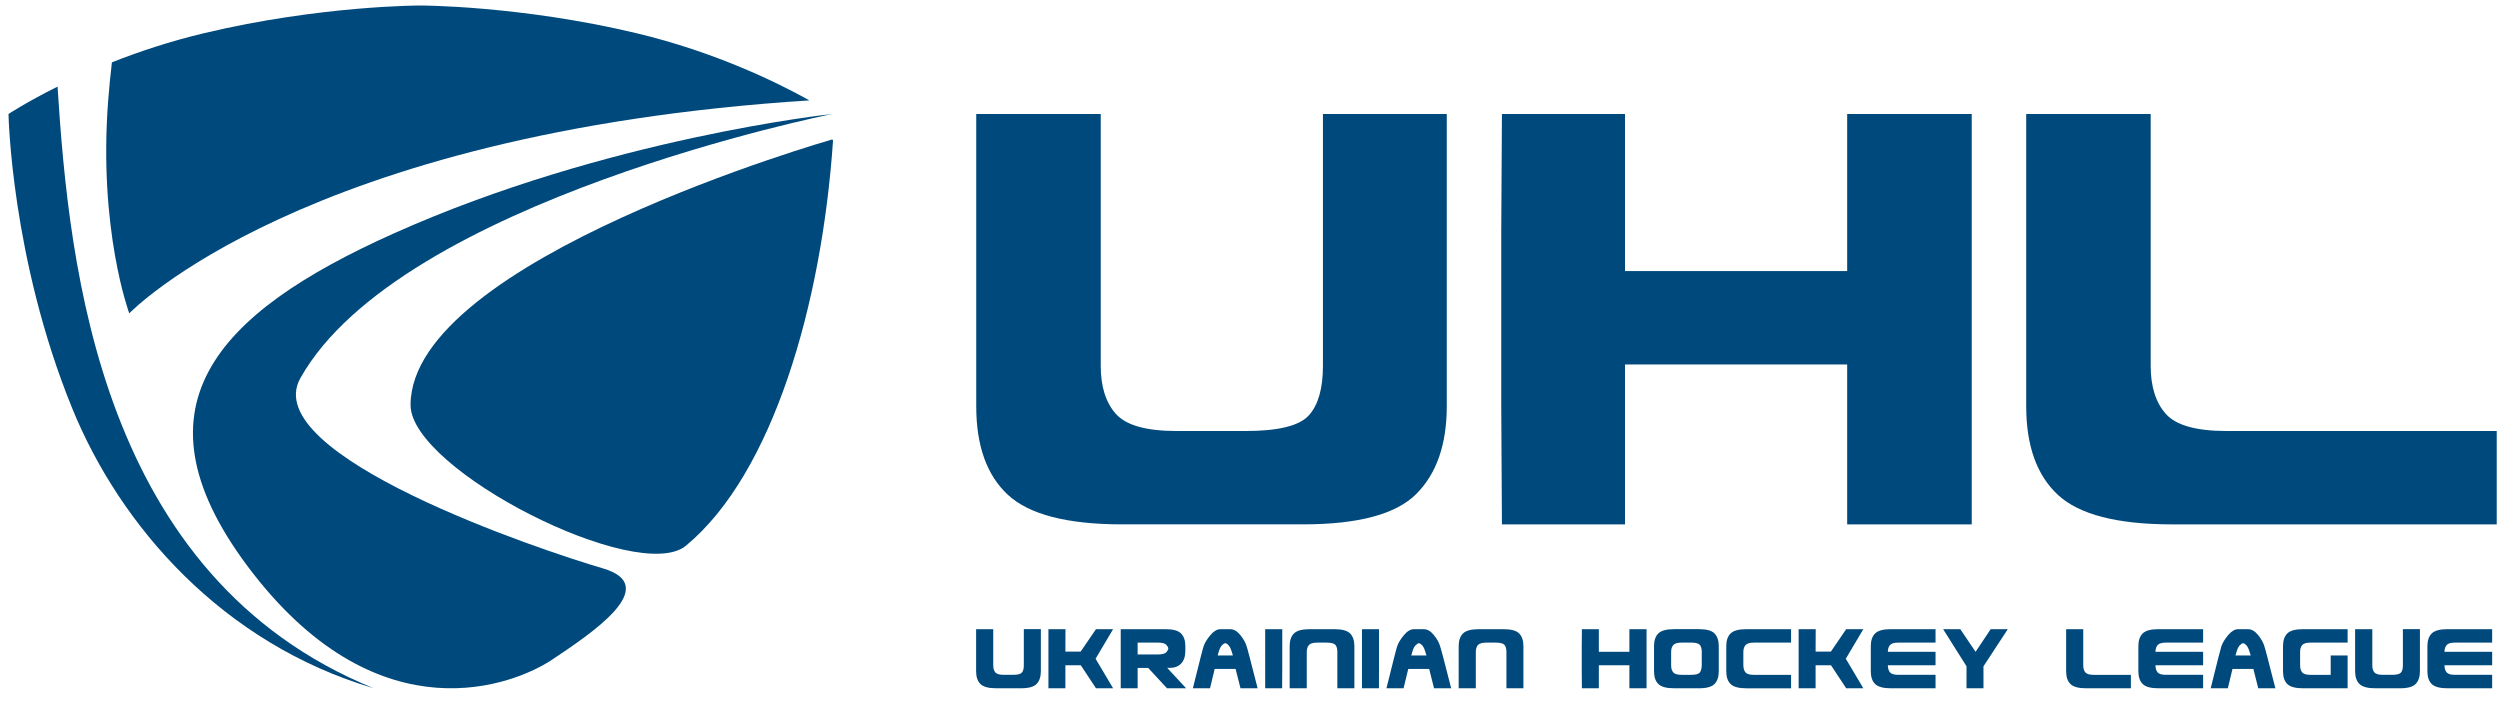
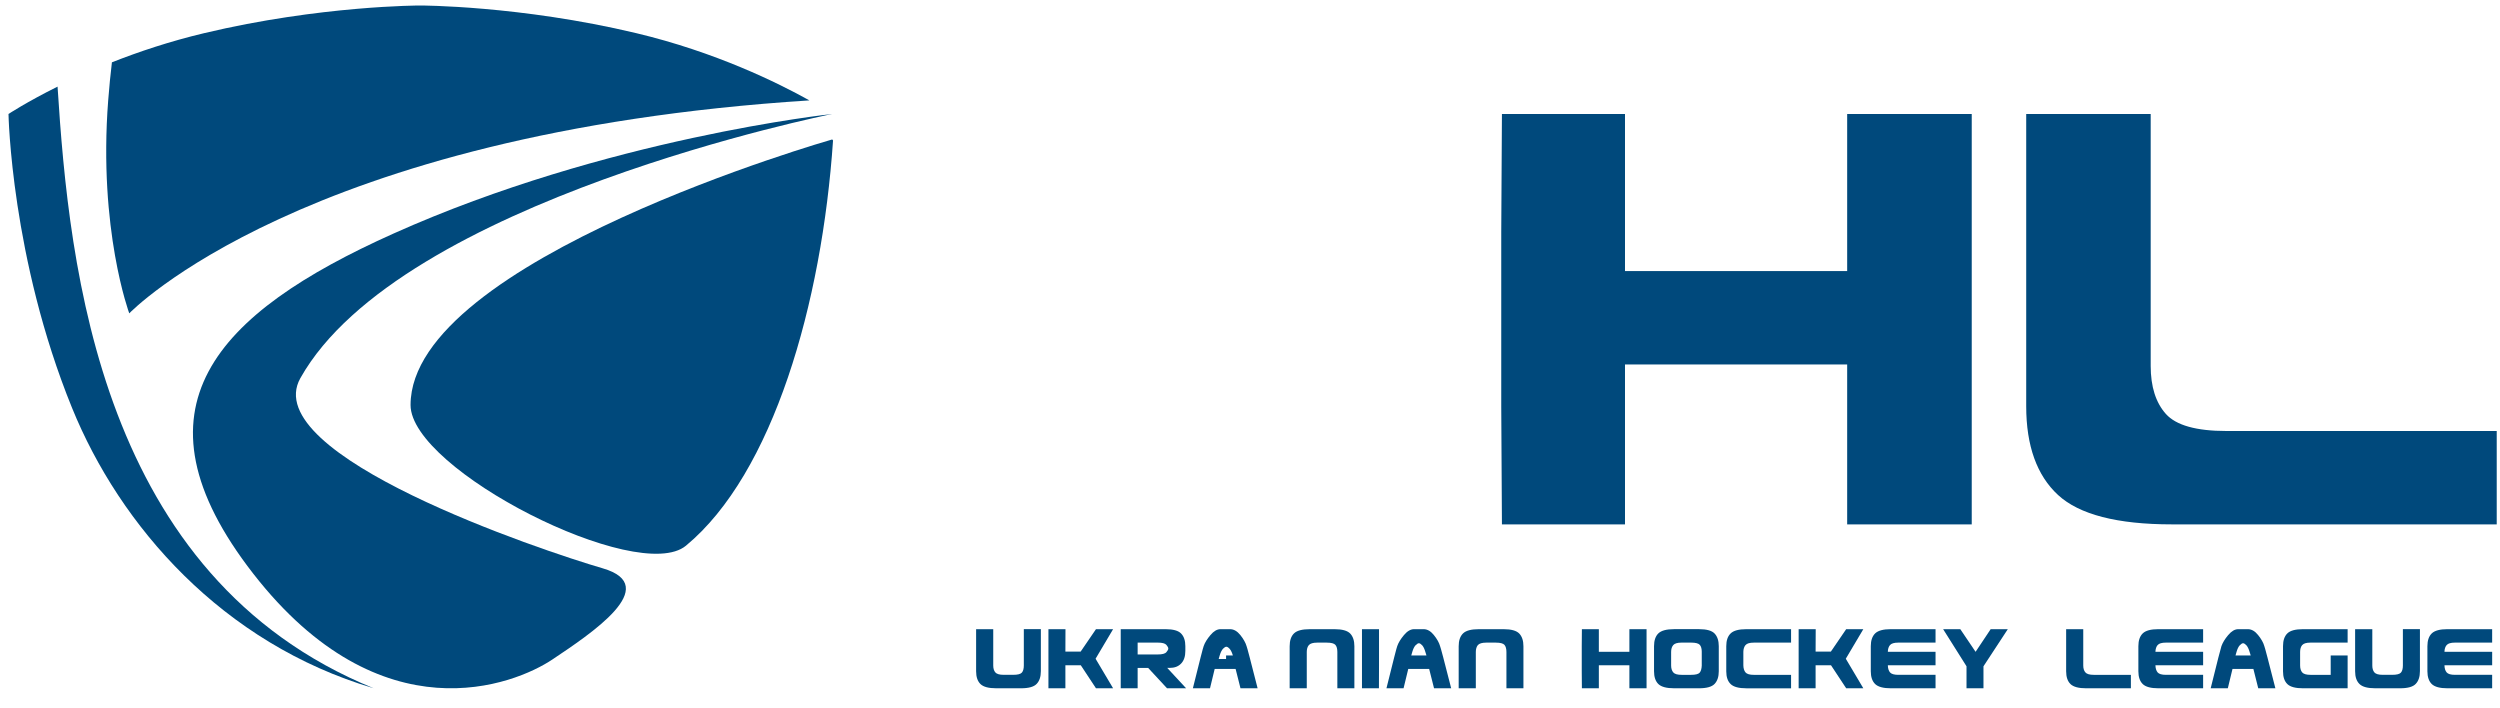
<svg xmlns="http://www.w3.org/2000/svg" version="1.1" id="Шар_1" x="0px" y="0px" width="180px" height="51px" viewBox="0 0 180 51" enable-background="new 0 0 180 51" xml:space="preserve">
  <g>
    <g>
-       <path fill="#00497C" d="M104.168,29.245c0,2.754-0.734,4.858-2.193,6.318c-1.457,1.461-4.178,2.191-8.148,2.191h-13.04    c-3.944,0-6.676-0.707-8.206-2.117c-1.53-1.406-2.292-3.539-2.292-6.393V8.207h8.964v18.136c0,1.494,0.365,2.649,1.096,3.464    c0.733,0.815,2.183,1.225,4.355,1.225h4.993c2.345,0,3.857-0.375,4.535-1.121s1.02-1.939,1.02-3.567V8.207h8.916V29.245z" />
      <path fill="#00497C" d="M117,37.755h-8.861l-0.049-8.51v-12.53l0.049-8.508H117v11.309h15.996V8.207h8.969v8.508v12.53v8.51    h-8.969V26.24H117V37.755z" />
      <path fill="#00497C" d="M179.764,33.373v4.382h-23.383c-3.938,0-6.674-0.707-8.203-2.117c-1.523-1.406-2.291-3.539-2.291-6.393    V8.207h8.963v18.136c0,1.494,0.365,2.649,1.096,3.464c0.732,0.815,2.184,1.225,4.359,1.225h19.459V33.373z" />
    </g>
    <path fill="#00497C" d="M4.144,6.237c-2.236,1.112-3.532,1.97-3.532,1.97S0.796,18.581,5.19,29.376   c3.45,8.48,10.807,16.942,21.71,20.177C7.213,41.522,4.98,19.355,4.144,6.237z" />
    <path fill="#00497C" d="M59.919,8.207c0,0-16.258,1.733-31.596,8.613c-12.799,5.74-19.337,12.598-10.088,24.485   c9.227,11.851,18.828,7.991,21.535,6.179c2.704-1.813,8.003-5.292,3.619-6.567c-4.384-1.276-24.874-8.141-21.764-13.689   C28.805,14.428,59.919,8.207,59.919,8.207z" />
    <path fill="#00497C" d="M45.806,2.386c-8.375-1.994-15.553-1.99-15.553-1.99s-7.178-0.004-15.55,1.99   c-2.473,0.589-4.711,1.337-6.645,2.101c-0.1,0.849-0.193,1.751-0.268,2.741c-0.718,9.309,1.517,15.333,1.517,15.333   S21.748,9.563,58.277,7.228C56.001,5.958,51.517,3.747,45.806,2.386z" />
    <path fill="#00497C" d="M59.919,10.04c0,0-30.34,8.659-30.359,19.116c-0.006,4.688,16.383,12.981,19.828,10.134   c6.264-5.181,9.792-17.417,10.591-29.178L59.919,10.04z" />
    <g>
      <g>
        <path fill="#00497C" d="M74.941,48.332c0,0.396-0.1,0.699-0.303,0.909c-0.2,0.211-0.575,0.315-1.121,0.315h-1.795     c-0.54,0-0.918-0.101-1.127-0.303c-0.209-0.203-0.315-0.511-0.315-0.922v-3.031h1.233v2.613c0,0.215,0.05,0.381,0.15,0.499     c0.1,0.117,0.3,0.175,0.599,0.175h0.687c0.325,0,0.531-0.053,0.625-0.16c0.094-0.108,0.141-0.279,0.141-0.514v-2.613h1.227     V48.332z" />
        <path fill="#00497C" d="M77.817,47.898h-1.109v1.658h-1.221v-4.256h1.227l-0.006,1.614h1.099l1.103-1.614h1.233l-1.262,2.129     l1.262,2.127H78.91L77.817,47.898z" />
        <path fill="#00497C" d="M85.401,49.557h-1.374l-1.361-1.468h-0.756v1.468h-1.218v-4.256h1.437h1.795     c0.546,0,0.918,0.105,1.118,0.315c0.203,0.21,0.303,0.514,0.303,0.91v0.183v0.156c0,0.395-0.1,0.699-0.303,0.908     c-0.2,0.211-0.472,0.315-0.818,0.315H84.04L85.401,49.557z M83.356,47.121c0.321,0,0.528-0.054,0.621-0.163     c0.094-0.105,0.141-0.194,0.141-0.262c0-0.068-0.047-0.159-0.141-0.266c-0.093-0.107-0.3-0.162-0.621-0.162h-0.69h-0.756v0.853     H83.356z" />
-         <path fill="#00497C" d="M88.964,48.164h-0.315h-0.877h-0.315l-0.337,1.393h-1.233c0.48-1.945,0.74-2.96,0.777-3.038     c0.084-0.244,0.247-0.51,0.487-0.794c0.237-0.282,0.478-0.424,0.722-0.424h0.693c0.266,0,0.512,0.142,0.74,0.424     c0.225,0.284,0.375,0.55,0.446,0.794c0.038,0.078,0.303,1.093,0.796,3.038h-1.233L88.964,48.164z M88.277,47.194h0.49     l-0.075-0.252c-0.068-0.225-0.146-0.385-0.237-0.483c-0.09-0.097-0.168-0.146-0.234-0.146c-0.066,0-0.147,0.05-0.241,0.146     c-0.09,0.099-0.171,0.259-0.237,0.483l-0.072,0.252H88.277z" />
-         <path fill="#00497C" d="M92.314,49.557h-1.221v-4.256h1.23v2.613L92.314,49.557z" />
+         <path fill="#00497C" d="M88.964,48.164h-0.315h-0.877h-0.315l-0.337,1.393h-1.233c0.48-1.945,0.74-2.96,0.777-3.038     c0.084-0.244,0.247-0.51,0.487-0.794c0.237-0.282,0.478-0.424,0.722-0.424h0.693c0.266,0,0.512,0.142,0.74,0.424     c0.225,0.284,0.375,0.55,0.446,0.794c0.038,0.078,0.303,1.093,0.796,3.038h-1.233L88.964,48.164z M88.277,47.194h0.49     c-0.068-0.225-0.146-0.385-0.237-0.483c-0.09-0.097-0.168-0.146-0.234-0.146c-0.066,0-0.147,0.05-0.241,0.146     c-0.09,0.099-0.171,0.259-0.237,0.483l-0.072,0.252H88.277z" />
        <path fill="#00497C" d="M97.516,49.557h-1.227v-2.614c0-0.233-0.047-0.405-0.141-0.512c-0.094-0.107-0.299-0.162-0.625-0.162     h-0.686c-0.297,0-0.496,0.06-0.598,0.176c-0.102,0.117-0.152,0.284-0.152,0.498v2.614h-1.232v-3.03     c0-0.411,0.105-0.72,0.314-0.923s0.588-0.303,1.131-0.303h1.791c0.547,0,0.922,0.105,1.125,0.315     c0.199,0.21,0.299,0.514,0.299,0.91V49.557z" />
        <path fill="#00497C" d="M99.283,49.557h-1.221v-4.256h1.227v2.613L99.283,49.557z" />
        <path fill="#00497C" d="M102.9,48.164h-0.313h-0.879h-0.314l-0.338,1.393h-1.232c0.48-1.945,0.74-2.96,0.777-3.038     c0.084-0.244,0.246-0.51,0.484-0.794c0.236-0.282,0.48-0.424,0.725-0.424h0.693c0.264,0,0.512,0.142,0.736,0.424     c0.229,0.284,0.377,0.55,0.445,0.794c0.039,0.078,0.307,1.093,0.801,3.038h-1.234L102.9,48.164z M102.215,47.194h0.49     l-0.078-0.252c-0.064-0.225-0.143-0.385-0.232-0.483c-0.092-0.097-0.17-0.146-0.234-0.146c-0.066,0-0.146,0.05-0.24,0.146     c-0.094,0.099-0.172,0.259-0.238,0.483l-0.072,0.252H102.215z" />
        <path fill="#00497C" d="M109.688,49.557h-1.225v-2.614c0-0.233-0.049-0.405-0.141-0.512c-0.092-0.107-0.303-0.162-0.623-0.162     h-0.688c-0.299,0-0.5,0.06-0.604,0.176c-0.096,0.117-0.148,0.284-0.148,0.498v2.614h-1.234v-3.03c0-0.411,0.107-0.72,0.316-0.923     c0.211-0.203,0.586-0.303,1.129-0.303h1.793c0.549,0,0.922,0.105,1.125,0.315c0.199,0.21,0.299,0.514,0.299,0.91V49.557z" />
        <path fill="#00497C" d="M115.117,49.557h-1.221l-0.01-1.225v-1.806l0.01-1.226h1.221v1.63h2.199v-1.63h1.236v1.226v1.806v1.225     h-1.236v-1.658h-2.199V49.557z" />
        <path fill="#00497C" d="M123.451,49.241c-0.199,0.211-0.574,0.315-1.121,0.315h-1.795c-0.543,0-0.918-0.101-1.131-0.303     c-0.209-0.203-0.314-0.511-0.314-0.922v-1.806c0-0.411,0.105-0.72,0.314-0.923c0.213-0.203,0.588-0.303,1.131-0.303h1.795     c0.547,0,0.922,0.105,1.121,0.315s0.301,0.514,0.301,0.91v1.806C123.752,48.729,123.65,49.031,123.451,49.241z M122.527,46.942     c0-0.233-0.047-0.405-0.141-0.512c-0.094-0.107-0.303-0.162-0.625-0.162h-0.688c-0.299,0-0.498,0.06-0.598,0.176     c-0.102,0.117-0.154,0.284-0.154,0.498v0.972c0,0.215,0.053,0.381,0.154,0.499c0.1,0.117,0.299,0.175,0.598,0.175h0.688     c0.322,0,0.527-0.053,0.619-0.16c0.086-0.108,0.137-0.276,0.146-0.508V46.942z" />
        <path fill="#00497C" d="M125.521,46.931v0.968c0.004,0.225,0.057,0.396,0.156,0.515c0.1,0.117,0.299,0.175,0.6,0.175h0.688h1.992     v0.969h-1.424h-1.797c-0.539,0-0.918-0.101-1.127-0.303c-0.213-0.203-0.318-0.511-0.318-0.922v-1.806     c0-0.411,0.105-0.72,0.318-0.923c0.209-0.203,0.588-0.303,1.127-0.303h1.797h1.424v0.968h-1.992h-0.688     c-0.301,0-0.5,0.06-0.6,0.176C125.578,46.562,125.525,46.725,125.521,46.931z" />
        <path fill="#00497C" d="M131.832,47.898h-1.109v1.658h-1.221v-4.256h1.229l-0.008,1.614h1.1l1.102-1.614h1.234l-1.262,2.129     l1.262,2.127h-1.234L131.832,47.898z" />
        <path fill="#00497C" d="M136.275,47.898h-0.35c0.002,0.225,0.057,0.396,0.156,0.515c0.102,0.117,0.299,0.175,0.6,0.175h0.686     h1.992v0.969h-1.424h-1.795c-0.539,0-0.914-0.101-1.127-0.303c-0.209-0.203-0.316-0.511-0.316-0.922v-1.806     c0-0.411,0.107-0.72,0.316-0.923c0.213-0.203,0.588-0.303,1.127-0.303h1.795h1.424v0.968h-1.992h-0.686     c-0.301,0-0.498,0.06-0.6,0.176c-0.1,0.117-0.154,0.28-0.156,0.486h0.35h3.084v0.968H136.275z" />
        <path fill="#00497C" d="M141.59,47.974l-1.684-2.673h1.236l1.1,1.63l1.086-1.63h1.234l-1.752,2.673v1.583h-1.221V47.974z" />
        <path fill="#00497C" d="M153.424,48.926v0.631h-3.217c-0.543,0-0.918-0.101-1.131-0.303c-0.209-0.203-0.314-0.511-0.314-0.922     v-3.031h1.232v2.613c0,0.215,0.051,0.381,0.154,0.499c0.1,0.117,0.299,0.175,0.6,0.175h2.676V48.926z" />
        <path fill="#00497C" d="M155.543,47.898h-0.352c0.006,0.225,0.059,0.396,0.158,0.515c0.1,0.117,0.301,0.175,0.6,0.175h0.688     h1.988v0.969h-1.42h-1.795c-0.545,0-0.92-0.101-1.131-0.303c-0.209-0.203-0.316-0.511-0.316-0.922v-1.806     c0-0.411,0.107-0.72,0.316-0.923c0.211-0.203,0.586-0.303,1.131-0.303h1.795h1.42v0.968h-1.988h-0.688     c-0.299,0-0.5,0.06-0.6,0.176c-0.1,0.117-0.152,0.28-0.158,0.486h0.352h3.082v0.968H155.543z" />
        <path fill="#00497C" d="M162.244,48.164h-0.314h-0.875h-0.316l-0.336,1.393h-1.234c0.482-1.945,0.74-2.96,0.775-3.038     c0.088-0.244,0.246-0.51,0.486-0.794c0.238-0.282,0.479-0.424,0.721-0.424h0.697c0.266,0,0.512,0.142,0.736,0.424     c0.229,0.284,0.379,0.55,0.447,0.794c0.037,0.078,0.303,1.093,0.797,3.038h-1.234L162.244,48.164z M161.557,47.194h0.494     l-0.078-0.252c-0.066-0.225-0.145-0.385-0.234-0.483c-0.094-0.097-0.172-0.146-0.236-0.146c-0.066,0-0.145,0.05-0.238,0.146     c-0.094,0.099-0.172,0.259-0.236,0.483l-0.072,0.252H161.557z" />
        <path fill="#00497C" d="M169.029,49.557h-1.414h-1.793c-0.547,0-0.922-0.101-1.131-0.303c-0.211-0.203-0.314-0.511-0.314-0.922     v-1.806c0-0.411,0.104-0.72,0.314-0.923c0.209-0.203,0.584-0.303,1.131-0.303h1.793h1.414v0.968h-1.219h-0.764h-0.688     c-0.299,0-0.5,0.06-0.6,0.176c-0.1,0.117-0.15,0.284-0.15,0.498v0.972c0,0.215,0.051,0.381,0.15,0.499     c0.1,0.117,0.301,0.175,0.6,0.175h0.688h0.764v-1.394h1.219V49.557z" />
        <path fill="#00497C" d="M174.234,48.332c0,0.396-0.1,0.699-0.303,0.909c-0.199,0.211-0.574,0.315-1.121,0.315h-1.795     c-0.541,0-0.918-0.101-1.127-0.303c-0.213-0.203-0.32-0.511-0.32-0.922v-3.031h1.238v2.613c0,0.215,0.049,0.381,0.148,0.499     c0.1,0.117,0.301,0.175,0.6,0.175h0.688c0.324,0,0.531-0.053,0.625-0.16c0.094-0.108,0.141-0.279,0.141-0.514v-2.613h1.227     V48.332z" />
        <path fill="#00497C" d="M176.352,47.898h-0.35c0.002,0.225,0.057,0.396,0.158,0.515c0.098,0.117,0.301,0.175,0.598,0.175h0.689     h1.988v0.969h-1.424h-1.791c-0.543,0-0.918-0.101-1.131-0.303c-0.209-0.203-0.316-0.511-0.316-0.922v-1.806     c0-0.411,0.107-0.72,0.316-0.923c0.213-0.203,0.588-0.303,1.131-0.303h1.791h1.424v0.968h-1.988h-0.689     c-0.297,0-0.5,0.06-0.598,0.176c-0.102,0.117-0.156,0.28-0.158,0.486h0.35h3.084v0.968H176.352z" />
      </g>
    </g>
  </g>
</svg>